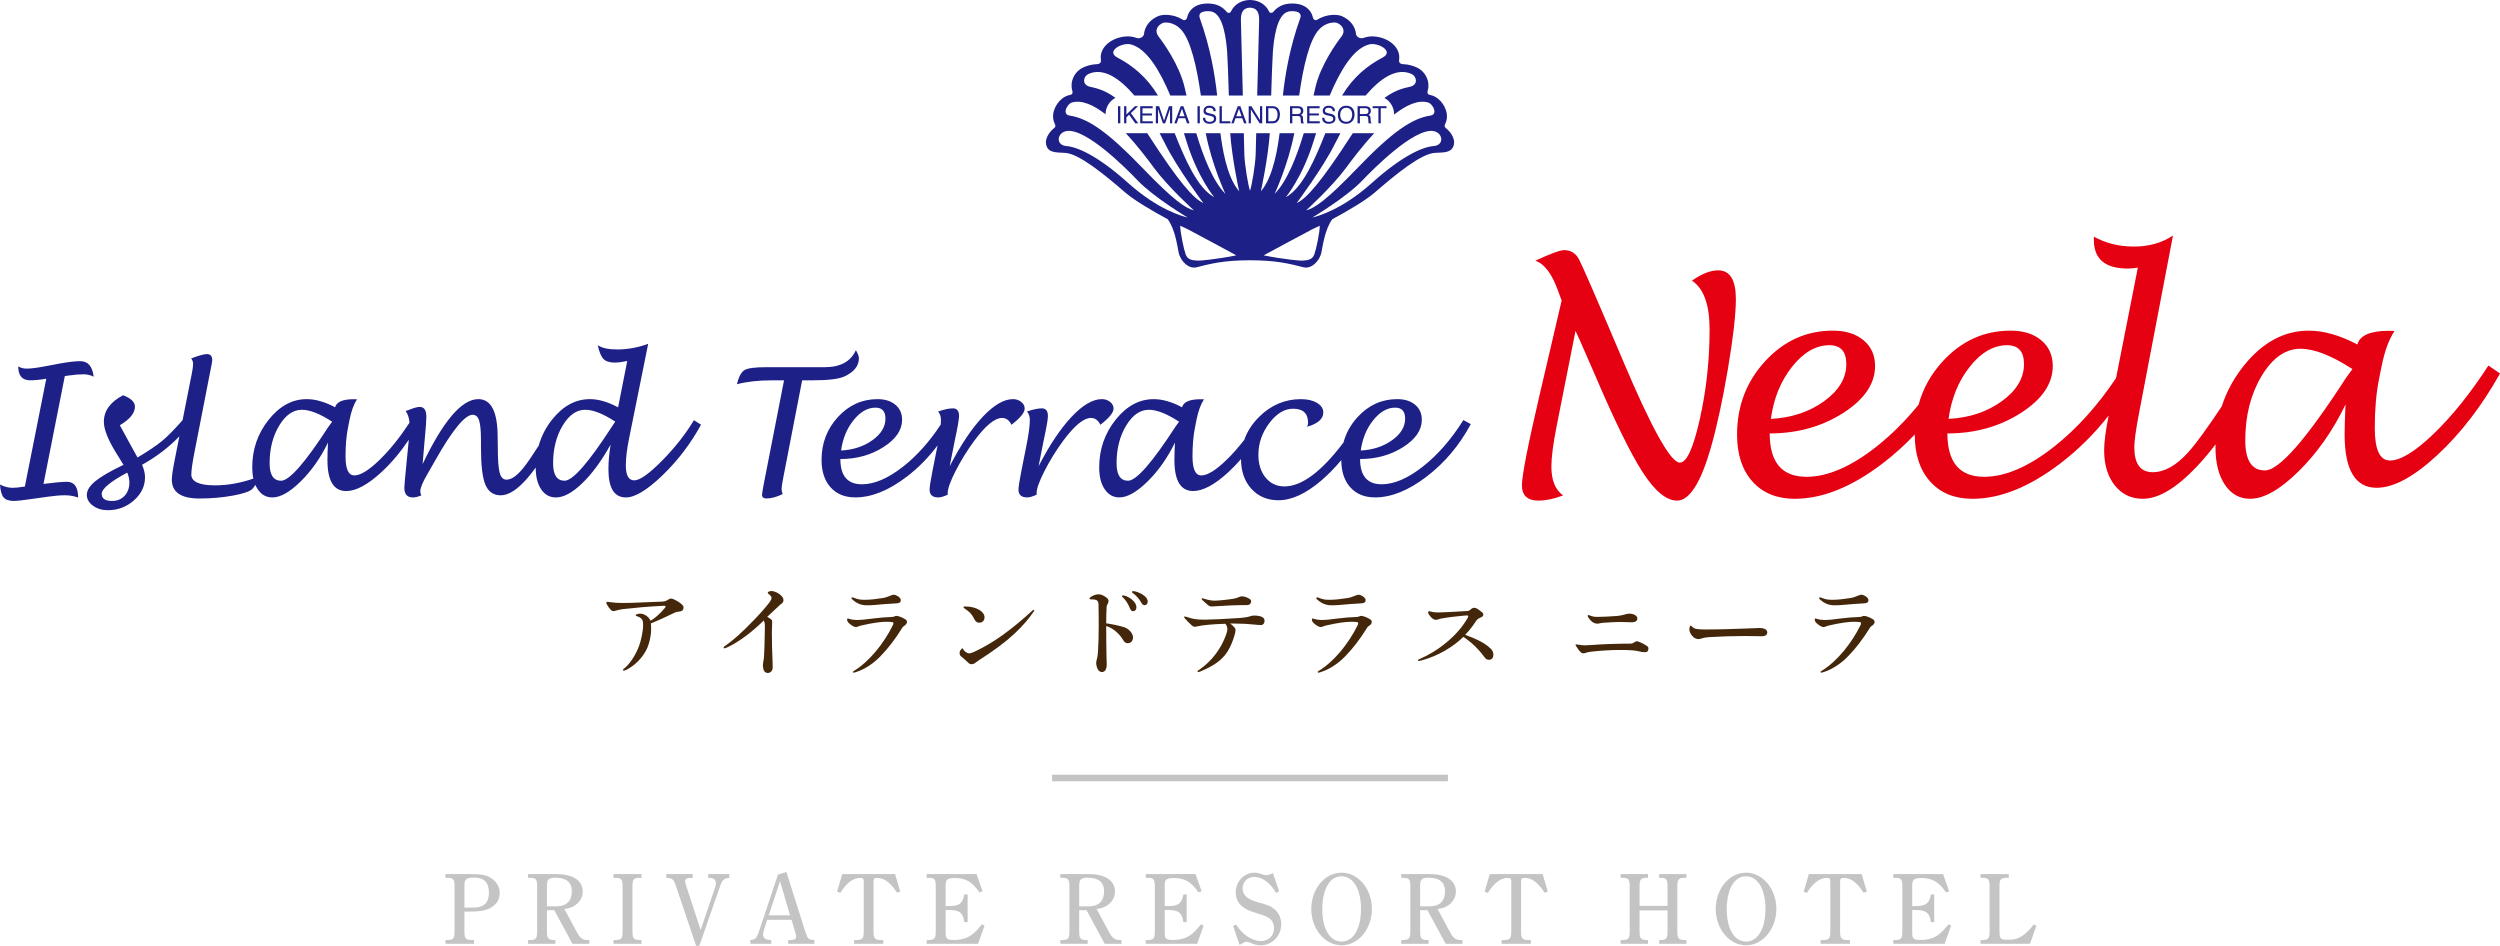
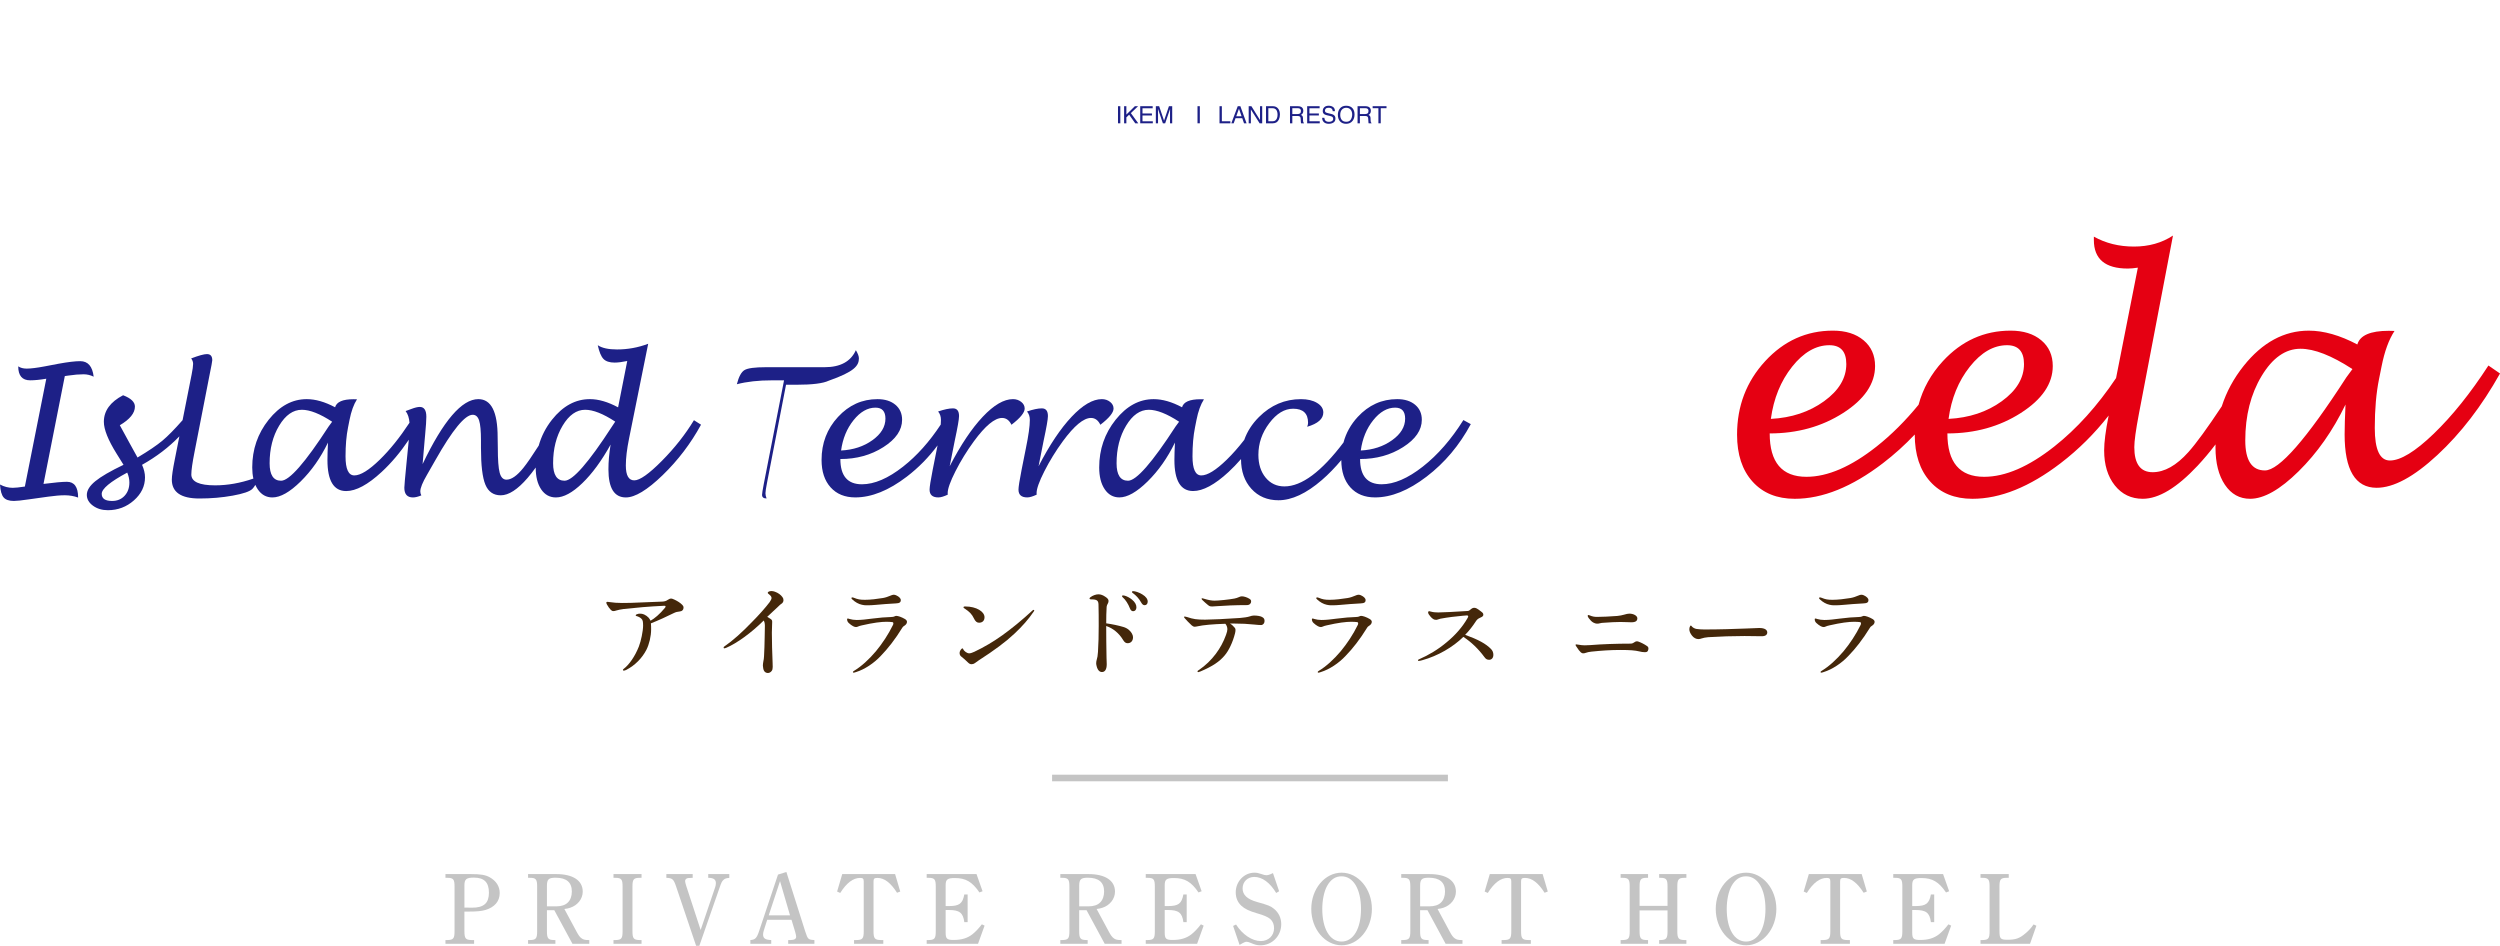
<svg xmlns="http://www.w3.org/2000/svg" version="1.1" id="レイヤー_1" x="0px" y="0px" width="378.955px" height="143.367px" viewBox="0 0 378.955 143.367" style="enable-background:new 0 0 378.955 143.367;" xml:space="preserve">
  <style type="text/css">
	.st0{fill:#1D2087;}
	.st1{fill:#E50012;}
	.st2{fill:#44270A;}
	.st3{fill:#C4C4C4;}
	.st4{fill:none;stroke:#C4C4C4;stroke-miterlimit:10;}
</style>
  <g>
    <g>
      <g>
        <g>
          <path class="st0" d="M10.403,56.924c0.837-0.125,1.591-0.188,2.264-0.188c0.532,0,1.042,0.121,1.531,0.363      c-0.183-1.568-0.864-2.353-2.041-2.353c-0.76,0-1.859,0.132-3.297,0.394l-2.068,0.394c-1.204,0.228-2.12,0.341-2.747,0.341      c-0.515,0-0.943-0.113-1.282-0.341c0,1.411,0.602,2.116,1.806,2.116c0.689,0,1.504-0.081,2.447-0.242L3.769,73.752      c-0.855,0.13-1.465,0.193-1.832,0.193c-0.672,0-1.317-0.167-1.937-0.502c0.06,0.947,0.244,1.599,0.549,1.956      c0.305,0.357,0.824,0.536,1.557,0.536c0.427,0,1.173-0.079,2.238-0.236l2.983-0.416c0.985-0.139,1.819-0.208,2.499-0.208      c0.706,0,1.378,0.115,2.015,0.347c0-1.593-0.567-2.39-1.701-2.39c-0.698,0-1.88,0.108-3.546,0.322l3.232-16.347      C10.08,56.978,10.271,56.952,10.403,56.924z" />
          <path class="st0" d="M100.323,69.865c-1.948,1.967-3.34,2.95-4.177,2.95c-0.854,0-1.281-0.75-1.281-2.253      c0-1.126,0.164-2.493,0.491-4.099l2.897-14.353c-1.517,0.574-3.091,0.861-4.721,0.861c-1.314,0-2.288-0.215-2.923-0.645      c0.219,1.017,0.507,1.711,0.865,2.081c0.358,0.37,0.922,0.555,1.691,0.555c0.507,0,1.145-0.081,1.914-0.242l-1.388,7.027      c-1.542-0.83-2.966-1.246-4.272-1.246c-2.182,0-4.097,1.04-5.744,3.117c-0.947,1.195-1.613,2.507-2.015,3.929      c-0.984,1.543-1.76,2.67-2.325,3.373c-0.958,1.192-1.812,1.788-2.564,1.788c-0.499,0-0.842-0.351-1.03-1.055      c-0.188-0.702-0.281-1.971-0.281-3.804l-0.026-1.585c0-3.842-0.976-5.764-2.927-5.764c-2.499,0-5.315,3.282-8.448,9.845      l0.313-3.661c0.024-0.254,0.048-0.52,0.072-0.801c0.12-1.277,0.181-2.178,0.181-2.704c0-0.996-0.331-1.496-0.993-1.496      c-0.314,0-0.733,0.1-1.258,0.299c-0.416,0.155-0.712,0.263-0.891,0.326c0.344,0.449,0.535,1.044,0.59,1.769      c-1.477,2.245-2.979,4.114-4.505,5.601c-1.632,1.59-2.919,2.385-3.858,2.385c-0.889,0-1.333-0.963-1.333-2.89      c0-1.672,0.126-3.132,0.379-4.382l0.222-1.122c0.261-1.328,0.639-2.375,1.136-3.141c-0.239-0.009-0.411-0.013-0.517-0.013      c-1.642,0-2.577,0.407-2.806,1.22c-1.543-0.822-2.976-1.233-4.3-1.233c-2.183,0-4.105,1.042-5.766,3.124      c-1.661,2.082-2.491,4.493-2.491,7.231c0,0.619,0.06,1.18,0.172,1.688c-1.978,0.683-3.906,1.025-5.784,1.025      c-2.413,0-3.62-0.548-3.62-1.645c0-0.648,0.164-1.802,0.493-3.461l2.253-11.541c0.285-1.386,0.428-2.158,0.428-2.316      c0-0.623-0.268-0.934-0.803-0.934c-0.449,0-1.248,0.219-2.396,0.658c0.196,0.254,0.295,0.53,0.295,0.828      c0,0.324-0.075,0.858-0.223,1.603l-1.373,6.926c-1.214,1.381-2.228,2.414-3.038,3.093c-0.852,0.714-2.116,1.572-3.792,2.57      l-1.176-2.13l-1.507-2.761c1.525-0.902,2.288-1.844,2.288-2.826c0-0.692-0.598-1.266-1.793-1.722      c-1.943,1.017-2.915,2.358-2.915,4.023c0,1.157,0.641,2.765,1.925,4.825l1.055,1.696c-2.003,0.961-3.431,1.791-4.283,2.491      c-0.853,0.699-1.279,1.389-1.279,2.07c0,0.638,0.311,1.184,0.932,1.639c0.622,0.454,1.375,0.681,2.261,0.681      c1.507,0,2.822-0.496,3.943-1.487c1.121-0.992,1.682-2.156,1.682-3.493c0-0.602-0.15-1.236-0.449-1.9      c2.185-1.223,4.068-2.664,5.658-4.315l-0.698,3.522c-0.298,1.489-0.446,2.5-0.446,3.035c0,1.909,1.392,2.864,4.178,2.864      c1.772,0,3.455-0.145,5.049-0.434c1.593-0.289,2.586-0.628,2.98-1.018c0.161-0.162,0.311-0.372,0.454-0.612      c0.103,0.238,0.223,0.458,0.36,0.663c0.555,0.827,1.297,1.24,2.225,1.24c1.215,0,2.643-0.808,4.284-2.425      c1.64-1.617,3.02-3.581,4.14-5.89c-0.054,1.108-0.081,1.987-0.081,2.641c0,3.138,0.945,4.707,2.837,4.707      c1.498,0,3.288-0.963,5.373-2.891c1.495-1.383,2.869-3.016,4.126-4.892c-0.02,0.211-0.041,0.428-0.066,0.658l-0.282,2.846      c-0.222,2.239-0.333,3.498-0.333,3.777c0,0.98,0.435,1.469,1.308,1.469c0.344,0,0.768-0.103,1.269-0.31      c-0.104-0.192-0.156-0.392-0.156-0.602c0-0.524,0.342-1.37,1.028-2.541c0.187-0.323,0.601-1.048,1.241-2.174      c2.606-4.601,4.498-6.903,5.672-6.903c0.462,0,0.787,0.291,0.974,0.871c0.187,0.58,0.28,1.587,0.28,3.019v1.126      c0,2.646,0.223,4.507,0.671,5.58c0.448,1.074,1.224,1.611,2.328,1.611c1.2,0,2.556-0.878,4.069-2.634      c0.396-0.46,0.807-0.988,1.231-1.577c0,0.007-0.001,0.013-0.001,0.019c0,1.374,0.276,2.469,0.828,3.288      c0.552,0.818,1.297,1.227,2.234,1.227c1.173,0,2.506-0.72,4-2.16c1.494-1.44,2.924-3.39,4.291-5.851      c-0.22,1.331-0.33,2.583-0.33,3.756c0,2.837,0.881,4.255,2.645,4.255c1.387,0,3.244-1.124,5.57-3.374      c2.326-2.249,4.266-4.8,5.82-7.653l-1.072-0.682C103.894,65.839,102.271,67.899,100.323,69.865z M18.885,75.153      c-0.485,0.521-1.116,0.782-1.892,0.782c-1.05,0-1.575-0.359-1.575-1.078c0-0.762,1.29-1.836,3.87-3.221      c0.216,0.508,0.324,1.008,0.324,1.499C19.613,73.959,19.37,74.631,18.885,75.153z M49.808,64.657      c-3.546,5.475-5.947,8.213-7.201,8.213c-1.159,0-1.738-0.881-1.738-2.646c0-2.201,0.482-4.102,1.448-5.705      c0.965-1.602,2.111-2.404,3.436-2.404c1.22,0,2.751,0.603,4.595,1.81C50.031,64.342,49.851,64.587,49.808,64.657z M92.77,64.644      c-3.548,5.483-5.944,8.225-7.191,8.225c-1.159,0-1.738-0.881-1.738-2.646c0-2.192,0.481-4.092,1.442-5.699      c0.961-1.606,2.101-2.41,3.418-2.41c1.212,0,2.73,0.599,4.557,1.797C92.993,64.304,92.831,64.548,92.77,64.644z" />
-           <path class="st0" d="M130.195,54.317c0-0.313-0.154-0.724-0.46-1.237c-0.771,1.721-2.354,2.581-4.747,2.581h-8.902      c-1.657,0-2.731,0.143-3.221,0.429c-0.491,0.286-0.881,1.003-1.17,2.153c1.496-0.394,3.276-0.592,5.338-0.592h1.814      l-3.075,15.726c-0.173,0.903-0.259,1.446-0.259,1.629c0,0.368,0.229,0.552,0.687,0.552c0.721,0,1.535-0.223,2.442-0.67      c-0.114-0.28-0.17-0.543-0.17-0.788c0-0.254,0.081-0.792,0.243-1.616l2.876-14.834h1.591c2.395,0,4.021-0.203,4.879-0.612      C129.483,56.353,130.195,55.446,130.195,54.317z" />
+           <path class="st0" d="M130.195,54.317c0-0.313-0.154-0.724-0.46-1.237c-0.771,1.721-2.354,2.581-4.747,2.581h-8.902      c-1.657,0-2.731,0.143-3.221,0.429c-0.491,0.286-0.881,1.003-1.17,2.153c1.496-0.394,3.276-0.592,5.338-0.592h1.814      l-3.075,15.726c-0.173,0.903-0.259,1.446-0.259,1.629c0,0.368,0.229,0.552,0.687,0.552c-0.114-0.28-0.17-0.543-0.17-0.788c0-0.254,0.081-0.792,0.243-1.616l2.876-14.834h1.591c2.395,0,4.021-0.203,4.879-0.612      C129.483,56.353,130.195,55.446,130.195,54.317z" />
          <path class="st0" d="M155.323,61.928c0-0.396-0.176-0.733-0.527-1.01c-0.351-0.277-0.769-0.417-1.251-0.417      c-1.37,0-2.896,0.892-4.577,2.674c-1.681,1.783-3.352,4.281-5.011,7.496l0.755-3.815c0.441-2.045,0.662-3.308,0.662-3.789      c0-0.778-0.308-1.167-0.922-1.167c-0.58,0-1.33,0.159-2.251,0.476c0.286,0.341,0.43,0.765,0.43,1.271      c0,0.211-0.012,0.45-0.032,0.712c-1.713,2.601-3.613,4.729-5.705,6.372c-2.274,1.786-4.355,2.679-6.242,2.679      c-2.178,0-3.266-1.275-3.266-3.828c2.456,0,4.63-0.601,6.52-1.805c1.891-1.203,2.837-2.585,2.837-4.146      c0-0.951-0.339-1.709-1.018-2.277c-0.678-0.566-1.581-0.85-2.711-0.85c-2.336,0-4.333,0.902-5.992,2.704      c-1.659,1.802-2.487,3.972-2.487,6.509c0,1.759,0.458,3.145,1.374,4.16c0.916,1.015,2.162,1.522,3.74,1.522      c2.463,0,5.068-1.05,7.816-3.152c1.765-1.35,3.314-2.929,4.654-4.734c-0.029,0.147-0.057,0.291-0.089,0.445l-0.651,3.262      c-0.313,1.599-0.47,2.599-0.47,3.001c0,0.786,0.443,1.179,1.333,1.179c0.356,0,0.831-0.14,1.423-0.419l-0.014-0.223      c0-0.663,0.395-1.774,1.186-3.332c0.79-1.558,1.721-3.07,2.792-4.537c1.73-2.356,3.153-3.535,4.269-3.535      c0.614,0,1.088,0.345,1.423,1.034C154.656,63.364,155.323,62.544,155.323,61.928z M129.386,63.689      c1.015-1.265,2.123-1.897,3.322-1.897c1.005,0,1.509,0.555,1.509,1.663c0,1.239-0.66,2.331-1.979,3.275      c-1.319,0.945-2.901,1.464-4.745,1.559C127.74,66.487,128.37,64.953,129.386,63.689z" />
          <path class="st0" d="M168.795,61.928c0-0.396-0.176-0.733-0.527-1.01c-0.352-0.277-0.769-0.417-1.251-0.417      c-1.37,0-2.896,0.892-4.577,2.674c-1.681,1.783-3.352,4.281-5.01,7.496l0.755-3.815c0.441-2.045,0.662-3.308,0.662-3.789      c0-0.778-0.308-1.167-0.921-1.167c-0.58,0-1.33,0.159-2.251,0.476c0.287,0.341,0.43,0.765,0.43,1.271      c0,0.935-0.2,2.372-0.6,4.31l-0.651,3.262c-0.313,1.599-0.47,2.599-0.47,3.001c0,0.786,0.444,1.179,1.333,1.179      c0.356,0,0.831-0.14,1.423-0.419l-0.013-0.223c0-0.663,0.395-1.774,1.186-3.332c0.79-1.558,1.721-3.07,2.792-4.537      c1.73-2.356,3.152-3.535,4.268-3.535c0.614,0,1.088,0.345,1.423,1.034C168.128,63.364,168.795,62.544,168.795,61.928z" />
          <path class="st0" d="M221.823,63.673c-1.827,2.918-3.876,5.27-6.15,7.056c-2.274,1.786-4.355,2.679-6.242,2.679      c-2.178,0-3.266-1.275-3.266-3.828c2.456,0,4.63-0.601,6.52-1.805c1.891-1.203,2.837-2.585,2.837-4.146      c0-0.951-0.34-1.709-1.018-2.277c-0.678-0.566-1.581-0.85-2.711-0.85c-2.336,0-4.333,0.902-5.992,2.704      c-1.05,1.141-1.765,2.43-2.15,3.866c-3.35,4.438-6.335,6.659-8.955,6.659c-1.172,0-2.123-0.445-2.852-1.335      c-0.73-0.89-1.095-2.042-1.095-3.454c0-1.737,0.55-3.336,1.652-4.797c1.101-1.46,2.306-2.191,3.613-2.191      c1.509,0,2.264,0.711,2.264,2.132c0,0.194-0.045,0.395-0.132,0.605c1.629-0.481,2.444-1.203,2.444-2.166      c0-0.587-0.318-1.07-0.951-1.451c-0.634-0.381-1.445-0.571-2.433-0.571c-2.44,0-4.566,0.905-6.376,2.715      c-1.048,1.047-1.782,2.202-2.223,3.457c-0.877,1.13-1.762,2.135-2.655,3.005c-1.633,1.59-2.919,2.385-3.859,2.385      c-0.889,0-1.333-0.963-1.333-2.89c0-1.672,0.126-3.132,0.379-4.382l0.222-1.122c0.26-1.328,0.639-2.375,1.136-3.141      c-0.239-0.009-0.411-0.013-0.517-0.013c-1.642,0-2.577,0.407-2.806,1.22c-1.543-0.822-2.976-1.233-4.3-1.233      c-2.183,0-4.105,1.042-5.766,3.124c-1.661,2.082-2.491,4.493-2.491,7.231c0,1.374,0.277,2.474,0.833,3.3      c0.555,0.827,1.297,1.24,2.225,1.24c1.215,0,2.643-0.808,4.284-2.425c1.64-1.617,3.02-3.581,4.14-5.89      c-0.054,1.108-0.081,1.987-0.081,2.641c0,3.138,0.945,4.707,2.838,4.707c1.497,0,3.288-0.963,5.373-2.891      c0.652-0.603,1.279-1.259,1.886-1.956c0,0,0,0,0,0.001c0,1.85,0.524,3.353,1.572,4.509c1.048,1.156,2.415,1.735,4.101,1.735      c2.026,0,4.222-1.023,6.589-3.07c1.003-0.867,1.982-1.879,2.939-3.017c0.004,1.746,0.461,3.125,1.373,4.135      c0.916,1.015,2.162,1.522,3.74,1.522c2.463,0,5.069-1.05,7.816-3.152c2.748-2.101,4.98-4.754,6.699-7.958L221.823,63.673z       M178.191,64.657c-3.546,5.475-5.947,8.213-7.201,8.213c-1.159,0-1.738-0.881-1.738-2.646c0-2.201,0.482-4.102,1.448-5.705      c0.965-1.602,2.111-2.404,3.436-2.404c1.22,0,2.751,0.603,4.594,1.81C178.415,64.342,178.235,64.587,178.191,64.657z       M211.485,61.791c1.006,0,1.509,0.555,1.509,1.663c0,1.239-0.659,2.331-1.979,3.275c-1.319,0.945-2.901,1.464-4.745,1.559      c0.247-1.801,0.877-3.335,1.892-4.599C209.178,62.424,210.285,61.791,211.485,61.791z" />
        </g>
        <g>
-           <path class="st1" d="M260.449,40.98c-1.184,0-2.51,0.521-3.979,1.563c1.783,1.182,2.674,3.643,2.674,7.384      c0,4.654-0.493,9.184-1.479,13.59c-0.986,4.407-1.996,6.61-3.027,6.61c-1.392,0-4.281-5.185-8.666-15.556      c-3.911-9.234-6.118-14.318-6.619-15.253c-0.502-0.935-1.255-1.403-2.258-1.403c-0.599,0-2.052,0.532-4.358,1.595      c1.334,0.48,2.444,1.91,3.33,4.291l0.652,1.752l-3.348,14.333c-1.783,7.653-2.674,12.214-2.674,13.681      c0,1.542,0.838,2.314,2.513,2.314c1.123,0,2.364-0.262,3.726-0.786c-1.184-0.839-1.775-2.299-1.775-4.381      c0-1.392,0.269-3.452,0.808-6.178l2.849-14.379l0.743,1.618c0.361,0.794,1.044,2.359,2.051,4.695      c3.084,7.234,5.55,12.277,7.399,15.131c1.849,2.854,3.582,4.279,5.199,4.279c1.87,0,3.57-2.643,5.097-7.928      c0.934-3.249,1.803-7.254,2.609-12.015c0.806-4.761,1.209-8.295,1.209-10.602C263.124,42.432,262.232,40.98,260.449,40.98z" />
          <path class="st1" d="M377.201,55.406c-2.714,4.184-5.477,7.63-8.288,10.338c-2.812,2.707-5.027,4.06-6.646,4.06      c-1.529,0-2.294-1.64-2.294-4.921c0-2.846,0.217-5.332,0.652-7.46l0.383-1.91c0.449-2.262,1.101-4.044,1.957-5.347      c-0.404-0.015-0.696-0.022-0.875-0.022c-2.785,0-4.371,0.692-4.76,2.073c-2.642-1.397-5.096-2.096-7.362-2.096      c-3.738,0-7.029,1.782-9.873,5.345c-1.504,1.884-2.606,3.927-3.315,6.125c-2.183,3.294-3.872,5.613-5.061,6.941      c-1.817,2.031-3.622,3.046-5.416,3.046c-1.854,0-2.781-1.266-2.781-3.8c0-0.914,0.23-2.586,0.691-5.015l5.171-27.054      c-1.689,1.112-3.661,1.667-5.918,1.667c-2.257,0-4.281-0.502-6.074-1.506v0.517c0,2.882,1.715,4.322,5.146,4.322      c0.432,0,0.939-0.046,1.522-0.136l-3.303,16.736c-2.822,4.209-5.941,7.666-9.354,10.367c-3.878,3.067-7.427,4.601-10.644,4.601      c-3.713,0-5.569-2.191-5.569-6.576c4.193,0,7.904-1.033,11.131-3.098c3.227-2.065,4.841-4.438,4.841-7.116      c0-1.632-0.582-2.933-1.744-3.906c-1.162-0.973-2.711-1.46-4.645-1.46c-4.004,0-7.426,1.543-10.268,4.626      c-1.797,1.951-3.024,4.154-3.685,6.607c-1.991,2.43-4.105,4.545-6.352,6.322c-3.878,3.067-7.427,4.601-10.645,4.601      c-3.713,0-5.569-2.191-5.569-6.576c4.193,0,7.904-1.033,11.131-3.098c3.227-2.065,4.841-4.438,4.841-7.116      c0-1.632-0.582-2.933-1.744-3.906c-1.162-0.973-2.711-1.46-4.645-1.46c-4.004,0-7.426,1.543-10.268,4.626      c-2.842,3.085-4.263,6.798-4.263,11.139c0,3.01,0.782,5.383,2.348,7.12c1.566,1.737,3.697,2.605,6.395,2.605      c4.21,0,8.665-1.797,13.362-5.39c1.73-1.324,3.339-2.778,4.831-4.357c0,0.008,0,0.015,0,0.022c0,3.01,0.782,5.383,2.348,7.12      c1.566,1.737,3.697,2.605,6.395,2.605c4.211,0,8.665-1.797,13.362-5.39c2.73-2.089,5.154-4.506,7.289-7.232l-0.015,0.074      c-0.447,2.245-0.67,3.98-0.67,5.207c0,2.185,0.539,3.954,1.616,5.309c1.077,1.355,2.491,2.031,4.243,2.031      c2.409,0,5.178-1.67,8.305-5.009c0.909-0.971,1.817-2.052,2.723-3.237c-0.003,0.158-0.009,0.315-0.009,0.475      c0,2.351,0.476,4.233,1.43,5.648c0.953,1.415,2.226,2.123,3.818,2.123c2.087,0,4.538-1.389,7.354-4.168      c2.816-2.778,5.185-6.152,7.107-10.121c-0.09,1.901-0.135,3.414-0.135,4.536c0,5.39,1.619,8.085,4.855,8.085      c2.562,0,5.626-1.651,9.192-4.954c3.566-3.303,6.735-7.426,9.507-12.37L377.201,55.406z M271.65,55.589      c1.726-2.175,3.609-3.262,5.651-3.262c1.711,0,2.566,0.954,2.566,2.859c0,2.13-1.123,4.007-3.366,5.631      c-2.243,1.623-4.934,2.517-8.07,2.68C268.851,60.4,269.924,57.763,271.65,55.589z M304.236,52.327      c1.71,0,2.566,0.954,2.566,2.859c0,2.13-1.123,4.007-3.366,5.631c-2.243,1.623-4.934,2.517-8.07,2.68      c0.42-3.097,1.493-5.734,3.219-7.908C300.311,53.414,302.194,52.327,304.236,52.327z M355.663,57.205      c-6.077,9.404-10.191,14.105-12.342,14.105c-1.985,0-2.978-1.512-2.978-4.538c0-3.775,0.827-7.036,2.481-9.784      c1.654-2.749,3.617-4.123,5.89-4.123c2.09,0,4.714,1.028,7.874,3.082C356.046,56.666,355.738,57.085,355.663,57.205z" />
        </g>
      </g>
      <g>
        <g>
-           <path class="st0" d="M219.166,19.413c-0.177-0.142-0.269-0.294-0.1-0.631c0.144-0.288,0.233-0.61,0.258-0.958      c0.1-1.399-0.967-2.971-2.284-3.364c-0.118-0.035-0.237-0.065-0.358-0.091c-0.242-0.051-0.38-0.26-0.273-0.608      c0.057-0.185,0.094-0.379,0.11-0.579c0.098-1.214-0.612-2.423-1.727-2.941c-0.688-0.32-1.371-0.48-2.043-0.508      c-0.513-0.02-0.732-0.253-0.671-0.658c0.066-0.436,0.012-0.87-0.134-1.254c-0.67-1.758-3.163-2.623-4.86-2.196      c-0.155,0.039-0.309,0.085-0.46,0.139c-0.419,0.148-1.11-0.151-1.104-0.775c0.001-0.101-0.036-0.199-0.062-0.297      c-0.265-1.003-1.009-1.806-2.097-2.259l-0.296-0.096c-0.211-0.05-1.779-0.367-3.416,0.663c-0.221,0.139-0.559,0.041-0.652-0.386      c-0.087-0.403-0.273-0.776-0.555-1.096c-1.184-1.35-3.29-0.941-3.528-0.89c-0.818,0.178-1.461,0.62-1.968,1.23      c-0.126,0.151-0.498,0.152-0.598-0.156c-0.591-1.185-1.725-1.674-2.82-1.702h-0.001c0,0-0.024,0-0.049,0s-0.049,0-0.049,0h0      h-0.001c-1.095,0.028-2.228,0.517-2.82,1.702c-0.1,0.308-0.472,0.307-0.598,0.156c-0.507-0.61-1.15-1.052-1.968-1.23      c-0.238-0.052-2.345-0.46-3.528,0.89c-0.282,0.321-0.468,0.694-0.555,1.096c-0.093,0.427-0.431,0.526-0.652,0.386      c-1.638-1.03-3.205-0.712-3.416-0.663l-0.296,0.096c-1.088,0.454-1.833,1.256-2.097,2.259c-0.026,0.098-0.063,0.196-0.062,0.297      c0.006,0.624-0.685,0.923-1.104,0.775c-0.152-0.053-0.305-0.1-0.461-0.139c-1.697-0.427-4.189,0.438-4.859,2.196      c-0.146,0.383-0.2,0.817-0.134,1.254c0.061,0.405-0.158,0.637-0.671,0.658c-0.673,0.029-1.356,0.188-2.043,0.508      c-1.115,0.519-1.825,1.728-1.727,2.941c0.016,0.2,0.054,0.394,0.11,0.579c0.107,0.348-0.031,0.557-0.273,0.608      c-0.12,0.026-0.239,0.056-0.357,0.091c-1.317,0.394-2.384,1.965-2.284,3.364c0.025,0.348,0.114,0.67,0.258,0.958      c0.169,0.337,0.077,0.489-0.1,0.631c-0.824,0.658-1.426,1.679-1.207,2.542c0.298,1.171,1.329,1.152,2.848,1.216      c2.102,0.09,5.991,3.285,9.17,6.039c1.317,1.141,4.089,2.78,6.409,4.025c1.098,1.505,1.418,3.886,1.643,5.01      c0.268,1.342,1.543,2.573,2.717,2.271c2.097-0.539,4.127-1.063,8.108-1.063c3.981,0,6.011,0.524,8.108,1.063      c1.174,0.302,2.449-0.928,2.717-2.271c0.225-1.124,0.545-3.506,1.643-5.01c2.32-1.245,5.092-2.883,6.409-4.025      c3.178-2.755,7.068-5.949,9.17-6.039c1.52-0.064,2.55-0.045,2.848-1.216C220.592,21.092,219.989,20.071,219.166,19.413z       M171.016,27.742c-4.78-4.289-7.821-5.479-9.361-5.6c-1.7-0.134-1.432-2.058,0.045-2.282c2.965-0.449,9.236,5.902,10.717,7.461      c2.469,2.6,7.61,5.649,7.61,5.649C179.307,32.807,175.562,31.821,171.016,27.742z M185.228,39.096      c-0.85,0.134-3.042,0.447-3.757,0.402c-0.716-0.045-1.431-0.09-1.745-0.939c-0.283-0.77-0.824-3.336-0.824-4.346      c0.438,0.216,0.821,0.398,1.126,0.532c0.315,0.139,7.374,3.96,7.374,3.96C186.84,38.834,185.887,38.991,185.228,39.096z       M190.419,20.191c-0.042,1.645-0.073,2.839-0.082,3.188c-0.039,1.521-0.57,4.729-0.859,5.526      c-0.289-0.798-0.819-4.006-0.858-5.526c-0.009-0.349-0.04-1.543-0.082-3.188h-2.061c0.273,3.888,1.356,8.808,1.356,8.808      c-1.947-2.245-2.579-6.812-2.839-8.808h-2.226c0.926,4.8,2.978,9.194,2.978,9.194c-1.903-1.932-3.36-5.67-4.414-9.194h-1.87      c0.141,0.44,0.276,0.87,0.404,1.281c1.682,5.423,4.187,8.42,4.187,8.42c-2.52-1.37-4.42-5.723-5.995-9.702h-2.28      c0.306,0.561,0.584,1.099,0.827,1.594c1.757,3.588,5.798,8.991,5.798,8.991c-1.486-0.648-3.718-3.208-8.255-10.206      c-0.084-0.13-0.168-0.253-0.251-0.379h-3.249c1.801,1.936,3.352,3.999,4.246,5.213c2.195,2.984,6.082,6.483,6.082,6.483      c-1.292-0.332-3.054-1.497-7.827-6.463c-5.261-5.473-8.271-7.498-11.017-7.905c-1.195-0.177-0.361-1.768,0.33-1.975      c1.521-0.454,3.332,0.388,5.119,1.777c0.006-1.078,0.61-2.015,1.498-2.494c-1.919-1.396-3.296-1.516-3.915-1.69      c-1.247-0.35-0.907-1.579-0.197-1.91c2.297-1.067,4.807,0.693,6.989,3.258h3.574c-1.685-2.792-3.831-4.545-6.16-5.764      c-1.777-0.929,0.688-2.33,2.038-1.99c2.409,0.608,4.414,3.984,5.993,7.754h2.452c-0.106-0.457-0.2-0.87-0.281-1.222      c-0.803-3.47-3.304-6.887-3.951-7.721c-0.647-0.834-0.249-1.692,0.709-2.091c0,0,1.468-0.346,2.757,1.099      c1.37,1.535,2.335,5.515,2.944,9.935h2.471c-0.332-3.082-1.026-7.266-2.626-11.712c-0.433-1.205,1.294-1.127,1.765-1.025      c1.855,0.403,2.251,4.46,2.379,6.2c0.081,1.096,0.165,3.737,0.252,6.536h2.121c-0.133-5.149-0.277-10.721-0.294-11.407      c-0.032-1.252,0.399-1.889,1.382-1.915c0.984,0.026,1.415,0.663,1.383,1.915c-0.018,0.686-0.162,6.259-0.295,11.407h2.121      c0.087-2.799,0.171-5.44,0.252-6.536c0.128-1.74,0.524-5.797,2.379-6.2c0.471-0.103,2.198-0.181,1.765,1.025      c-1.599,4.446-2.293,8.63-2.625,11.712h2.471c0.609-4.42,1.574-8.4,2.944-9.935c1.289-1.445,2.756-1.099,2.756-1.099      c0.958,0.399,1.356,1.258,0.709,2.091c-0.647,0.834-3.149,4.25-3.951,7.721c-0.081,0.352-0.175,0.764-0.281,1.222h2.452      c1.579-3.77,3.583-7.146,5.993-7.754c1.35-0.34,3.815,1.061,2.038,1.99c-2.33,1.219-4.476,2.971-6.161,5.764h3.574      c2.182-2.565,4.693-4.325,6.989-3.258c0.709,0.33,1.05,1.56-0.197,1.91c-0.621,0.174-2.007,0.295-3.939,1.707      c0.876,0.487,1.469,1.421,1.469,2.493c0,0.009-0.001,0.018-0.001,0.027c1.805-1.415,3.637-2.279,5.174-1.82      c0.691,0.207,1.525,1.798,0.329,1.975c-2.745,0.408-5.756,2.432-11.017,7.905c-4.773,4.966-6.535,6.132-7.827,6.463      c0,0,3.887-3.5,6.082-6.483c0.894-1.215,2.445-3.277,4.246-5.213h-3.249c-0.084,0.125-0.167,0.249-0.251,0.379      c-4.537,6.998-6.769,9.558-8.255,10.206c0,0,4.041-5.403,5.798-8.991c0.242-0.495,0.521-1.033,0.827-1.594h-2.28      c-1.576,3.979-3.475,8.332-5.995,9.702c0,0,2.505-2.997,4.187-8.42c0.128-0.411,0.263-0.841,0.404-1.281h-1.87      c-1.054,3.524-2.511,7.261-4.414,9.194c0,0,2.051-4.394,2.977-9.194h-2.226c-0.261,1.996-0.892,6.564-2.839,8.808      c0,0,1.083-4.92,1.356-8.808H190.419z M199.229,38.559c-0.313,0.849-1.029,0.894-1.745,0.939      c-0.716,0.044-2.907-0.269-3.757-0.402c-0.659-0.105-1.611-0.262-2.174-0.39c0,0,7.059-3.821,7.374-3.96      c0.304-0.134,0.688-0.316,1.126-0.532C200.053,35.222,199.513,37.789,199.229,38.559z M217.301,22.142      c-1.539,0.122-4.581,1.311-9.361,5.6c-4.547,4.079-8.291,5.064-9.011,5.229c0,0,5.141-3.049,7.61-5.649      c1.481-1.559,7.752-7.91,10.717-7.461C218.732,20.084,219,22.008,217.301,22.142z" />
-         </g>
+           </g>
        <g>
          <path class="st0" d="M169.468,16.098h0.353v2.593h-0.353V16.098z" />
          <path class="st0" d="M170.396,16.098h0.342v1.268l1.288-1.268h0.489l-1.099,1.045l1.123,1.548h-0.459l-0.923-1.303l-0.42,0.399      v0.904h-0.342V16.098z" />
          <path class="st0" d="M172.839,16.098h1.886v0.315h-1.544v0.788h1.43v0.305h-1.43v0.88h1.565v0.305h-1.908V16.098z" />
          <path class="st0" d="M175.206,16.098h0.499l0.743,2.192l0.741-2.192h0.496v2.593h-0.332v-1.53c0-0.053,0.002-0.141,0.005-0.263      c0.004-0.122,0.006-0.253,0.006-0.393l-0.745,2.187h-0.347l-0.745-2.187v0.079c0,0.064,0.002,0.16,0.005,0.29      c0.003,0.13,0.005,0.226,0.005,0.287v1.53h-0.332V16.098z" />
-           <path class="st0" d="M178.979,16.098h0.397l0.939,2.593h-0.385l-0.27-0.777h-1.015l-0.281,0.777h-0.36L178.979,16.098z       M179.56,17.625l-0.398-1.143l-0.413,1.143H179.56z" />
          <path class="st0" d="M181.52,16.098h0.353v2.593h-0.353V16.098z" />
-           <path class="st0" d="M182.676,17.853c0.008,0.147,0.041,0.266,0.1,0.357c0.112,0.171,0.309,0.257,0.591,0.257      c0.126,0,0.241-0.019,0.345-0.057c0.201-0.073,0.301-0.203,0.301-0.392c0-0.141-0.043-0.242-0.128-0.302      c-0.086-0.057-0.222-0.107-0.406-0.15l-0.339-0.077c-0.222-0.05-0.379-0.107-0.47-0.17c-0.159-0.109-0.239-0.272-0.239-0.489      c0-0.235,0.078-0.427,0.235-0.578c0.157-0.151,0.378-0.226,0.665-0.226c0.264,0,0.488,0.066,0.672,0.197      c0.185,0.131,0.277,0.341,0.277,0.629h-0.332c-0.017-0.137-0.053-0.243-0.108-0.316c-0.102-0.134-0.276-0.201-0.521-0.201      c-0.198,0-0.34,0.044-0.427,0.131c-0.086,0.087-0.13,0.188-0.13,0.303c0,0.127,0.051,0.22,0.154,0.279      c0.067,0.037,0.219,0.084,0.456,0.141l0.352,0.083c0.17,0.04,0.3,0.095,0.393,0.164c0.159,0.121,0.239,0.297,0.239,0.528      c0,0.287-0.102,0.493-0.305,0.616c-0.203,0.124-0.439,0.185-0.709,0.185c-0.313,0-0.559-0.082-0.737-0.247      c-0.178-0.164-0.265-0.386-0.261-0.666H182.676z" />
          <path class="st0" d="M184.858,16.098h0.353v2.288h1.294v0.305h-1.647V16.098z" />
          <path class="st0" d="M187.62,16.098h0.397l0.939,2.593h-0.385l-0.27-0.777h-1.015l-0.281,0.777h-0.36L187.62,16.098z       M188.201,17.625l-0.398-1.143l-0.413,1.143H188.201z" />
          <path class="st0" d="M189.278,16.098h0.411l1.307,2.1v-2.1h0.332v2.593h-0.392l-1.326-2.1v2.1h-0.332V16.098z" />
          <path class="st0" d="M191.904,16.098h1.034c0.351,0,0.623,0.126,0.816,0.38c0.173,0.228,0.259,0.521,0.259,0.877      c0,0.275-0.051,0.524-0.153,0.747c-0.179,0.393-0.488,0.589-0.926,0.589h-1.03V16.098z M192.869,18.386      c0.116,0,0.211-0.012,0.286-0.037c0.133-0.046,0.242-0.134,0.327-0.264c0.068-0.104,0.117-0.238,0.146-0.401      c0.017-0.097,0.026-0.187,0.026-0.271c0-0.32-0.062-0.569-0.187-0.746c-0.124-0.177-0.325-0.266-0.602-0.266h-0.608v1.984      H192.869z" />
          <path class="st0" d="M195.54,16.098h1.178c0.194,0,0.354,0.029,0.48,0.087c0.239,0.111,0.359,0.315,0.359,0.614      c0,0.155-0.032,0.283-0.096,0.382c-0.064,0.099-0.154,0.178-0.269,0.239c0.102,0.041,0.179,0.095,0.23,0.162      c0.052,0.067,0.08,0.175,0.086,0.325l0.011,0.344c0.003,0.099,0.012,0.173,0.024,0.221c0.021,0.083,0.058,0.136,0.111,0.159      v0.06h-0.431c-0.011-0.023-0.02-0.051-0.026-0.086c-0.007-0.035-0.012-0.103-0.015-0.204l-0.027-0.431      c-0.008-0.169-0.069-0.282-0.183-0.34c-0.065-0.032-0.167-0.048-0.306-0.048h-0.773v1.109h-0.353V16.098z M196.679,17.288      c0.16,0,0.286-0.033,0.379-0.099c0.093-0.066,0.139-0.185,0.139-0.356c0-0.185-0.065-0.311-0.195-0.378      c-0.07-0.035-0.163-0.053-0.279-0.053h-0.831v0.886H196.679z" />
          <path class="st0" d="M198.144,16.098h1.886v0.315h-1.544v0.788h1.43v0.305h-1.43v0.88h1.565v0.305h-1.908V16.098z" />
          <path class="st0" d="M200.75,17.853c0.008,0.147,0.041,0.266,0.1,0.357c0.112,0.171,0.309,0.257,0.591,0.257      c0.126,0,0.242-0.019,0.345-0.057c0.201-0.073,0.301-0.203,0.301-0.392c0-0.141-0.043-0.242-0.128-0.302      c-0.086-0.057-0.221-0.107-0.406-0.15l-0.339-0.077c-0.222-0.05-0.378-0.107-0.47-0.17c-0.159-0.109-0.239-0.272-0.239-0.489      c0-0.235,0.078-0.427,0.234-0.578c0.157-0.151,0.378-0.226,0.665-0.226c0.264,0,0.488,0.066,0.672,0.197      c0.185,0.131,0.277,0.341,0.277,0.629h-0.332c-0.017-0.137-0.053-0.243-0.108-0.316c-0.102-0.134-0.276-0.201-0.521-0.201      c-0.198,0-0.34,0.044-0.427,0.131c-0.086,0.087-0.13,0.188-0.13,0.303c0,0.127,0.051,0.22,0.153,0.279      c0.067,0.037,0.219,0.084,0.456,0.141l0.352,0.083c0.17,0.04,0.3,0.095,0.393,0.164c0.159,0.121,0.239,0.297,0.239,0.528      c0,0.287-0.102,0.493-0.305,0.616c-0.203,0.124-0.439,0.185-0.708,0.185c-0.314,0-0.56-0.082-0.737-0.247      c-0.178-0.164-0.265-0.386-0.261-0.666H200.75z" />
          <path class="st0" d="M205.066,16.468c0.172,0.229,0.258,0.523,0.258,0.881c0,0.387-0.098,0.709-0.295,0.965      c-0.231,0.301-0.56,0.452-0.987,0.452c-0.399,0-0.712-0.132-0.941-0.395c-0.204-0.254-0.306-0.576-0.306-0.964      c0-0.35,0.087-0.65,0.261-0.9c0.224-0.32,0.554-0.48,0.992-0.48C204.507,16.027,204.846,16.174,205.066,16.468z M204.757,18.123      c0.139-0.223,0.208-0.479,0.208-0.768c0-0.306-0.08-0.552-0.24-0.738c-0.16-0.186-0.379-0.28-0.656-0.28      c-0.269,0-0.488,0.092-0.659,0.277c-0.17,0.185-0.255,0.457-0.255,0.817c0,0.288,0.073,0.531,0.219,0.729      c0.146,0.198,0.382,0.297,0.709,0.297C204.393,18.457,204.618,18.345,204.757,18.123z" />
          <path class="st0" d="M205.781,16.098h1.178c0.194,0,0.354,0.029,0.48,0.087c0.239,0.111,0.359,0.315,0.359,0.614      c0,0.155-0.032,0.283-0.096,0.382c-0.064,0.099-0.154,0.178-0.269,0.239c0.102,0.041,0.179,0.095,0.23,0.162      c0.052,0.067,0.08,0.175,0.086,0.325l0.011,0.344c0.004,0.099,0.012,0.173,0.024,0.221c0.021,0.083,0.058,0.136,0.111,0.159      v0.06h-0.431c-0.011-0.023-0.02-0.051-0.026-0.086c-0.007-0.035-0.012-0.103-0.015-0.204l-0.027-0.431      c-0.008-0.169-0.069-0.282-0.183-0.34c-0.065-0.032-0.167-0.048-0.306-0.048h-0.773v1.109h-0.353V16.098z M206.921,17.288      c0.16,0,0.286-0.033,0.379-0.099c0.093-0.066,0.139-0.185,0.139-0.356c0-0.185-0.065-0.311-0.195-0.378      c-0.07-0.035-0.163-0.053-0.279-0.053h-0.831v0.886H206.921z" />
          <path class="st0" d="M210.17,16.098v0.304h-0.875v2.289h-0.353v-2.289h-0.875v-0.304H210.17z" />
        </g>
      </g>
      <g>
        <g>
          <path class="st2" d="M102.124,92.936c-0.992,0.496-2.354,1.121-3.458,1.553c0.032,0.305,0.032,0.608,0.032,0.929      c0,1.024-0.288,2.241-0.72,3.089c-0.656,1.265-1.713,2.337-3.025,3.025c-0.128,0.064-0.305,0.128-0.4,0.128      c-0.08,0-0.128-0.048-0.128-0.111c0-0.049,0.032-0.097,0.112-0.16c0.832-0.625,1.729-1.921,2.305-3.394      c0.32-0.816,0.64-2.337,0.64-3.17c0-0.288-0.016-0.496-0.048-0.656c-0.032-0.159-0.096-0.288-0.224-0.399      c-0.208-0.192-0.433-0.305-0.769-0.4c-0.048-0.016-0.08-0.048-0.08-0.096c0-0.049,0.032-0.097,0.128-0.145      c0.177-0.08,0.353-0.112,0.496-0.112c0.257,0,0.433,0.032,0.656,0.128c0.272,0.129,0.465,0.272,0.656,0.465      c0.112,0.112,0.225,0.304,0.32,0.479c0.593-0.336,1.393-0.992,2.193-1.969c0.048-0.063,0.08-0.128,0.08-0.191      c0-0.064-0.049-0.097-0.112-0.097c-0.064,0-0.16,0-0.256,0c-2.065,0.097-4.082,0.272-5.971,0.48      c-0.433,0.064-0.912,0.145-1.169,0.24c-0.144,0.048-0.256,0.08-0.384,0.08c-0.16,0-0.272-0.048-0.4-0.176      c-0.208-0.208-0.416-0.496-0.592-0.816c-0.064-0.112-0.096-0.208-0.096-0.288s0.048-0.128,0.159-0.128      c0.08,0,0.225,0.016,0.4,0.048c0.48,0.08,1.121,0.128,1.809,0.128c0.448,0,0.944,0,1.345-0.017      c1.617-0.063,3.153-0.128,4.771-0.191c0.352-0.017,0.592-0.097,0.815-0.256c0.225-0.145,0.368-0.209,0.497-0.209      c0.128,0,0.224,0.032,0.512,0.16c0.513,0.24,0.929,0.513,1.217,0.816c0.111,0.112,0.176,0.225,0.176,0.416      c0,0.288-0.192,0.528-0.528,0.561C102.652,92.728,102.444,92.776,102.124,92.936z" />
          <path class="st2" d="M116.825,93.833c0.176,0.112,0.224,0.225,0.224,0.433c0,0.144-0.016,0.304-0.016,0.512      c-0.017,0.272-0.032,0.608-0.032,1.121c0,1.44,0.048,2.945,0.112,4.546c0.016,0.224,0.016,0.479,0.016,0.656      c0,0.271-0.048,0.464-0.16,0.607c-0.16,0.209-0.368,0.305-0.561,0.305c-0.368,0-0.64-0.225-0.72-0.721      c-0.032-0.191-0.048-0.288-0.048-0.399c0-0.192,0.032-0.417,0.063-0.593c0.064-0.304,0.097-0.496,0.112-0.832      c0.048-0.801,0.08-1.921,0.096-2.865c0.017-0.576,0.032-1.232,0.032-1.745c0-0.4-0.08-0.624-0.176-0.8      c-1.856,1.841-4.018,3.425-5.698,4.146c-0.16,0.063-0.225,0.08-0.272,0.08c-0.063,0-0.112-0.048-0.112-0.128      c0-0.064,0.032-0.112,0.129-0.177c1.28-0.88,2.688-2.145,4.193-3.713c1.009-1.009,2.081-2.226,2.657-2.993      c0.176-0.24,0.288-0.496,0.288-0.608c0-0.208-0.097-0.353-0.416-0.608c-0.129-0.096-0.16-0.128-0.16-0.208      c0-0.128,0.256-0.256,0.56-0.256c0.16,0,0.337,0.032,0.513,0.096c0.496,0.176,0.896,0.464,1.152,0.816      c0.112,0.145,0.16,0.288,0.16,0.464c0,0.225-0.112,0.433-0.32,0.561c-0.128,0.08-0.224,0.16-0.448,0.384      c-0.72,0.673-1.152,1.089-1.696,1.585C116.488,93.625,116.633,93.722,116.825,93.833z" />
          <path class="st2" d="M134.39,94.249c-0.815,0-2.017,0.145-3.745,0.545c-0.288,0.063-0.432,0.111-0.576,0.176      c-0.096,0.048-0.208,0.08-0.32,0.08c-0.128,0-0.271-0.048-0.432-0.128c-0.192-0.097-0.433-0.272-0.656-0.48      c-0.177-0.16-0.257-0.353-0.257-0.576c0-0.064,0.032-0.112,0.097-0.112c0.063,0,0.144,0.032,0.304,0.08      c0.272,0.08,0.656,0.145,1.057,0.145c0.721,0,1.473-0.097,2.321-0.208c1.104-0.145,2.129-0.225,2.849-0.24      c0.32-0.017,0.448-0.032,0.561-0.097c0.08-0.048,0.176-0.079,0.271-0.079c0.257,0,0.801,0.176,1.312,0.479      c0.209,0.128,0.305,0.272,0.305,0.416c0,0.225-0.112,0.433-0.448,0.641c-0.112,0.064-0.16,0.112-0.225,0.208      c-1.152,1.873-2.24,3.233-3.281,4.306c-1.04,1.121-2.465,2.065-3.761,2.465c-0.145,0.049-0.305,0.097-0.368,0.097      c-0.064,0-0.112-0.032-0.112-0.097c0-0.063,0.048-0.111,0.16-0.176c1.137-0.688,2.272-1.729,3.329-2.978      c0.977-1.185,1.873-2.528,2.593-4.001c0.032-0.064,0.048-0.16,0.048-0.225c0-0.111-0.048-0.176-0.159-0.191      C135.062,94.281,134.758,94.249,134.39,94.249z M129.444,90.616c0.592,0.24,0.928,0.304,1.664,0.304      c0.801,0,1.873-0.128,2.722-0.271c0.4-0.064,0.832-0.225,1.168-0.368c0.16-0.064,0.32-0.129,0.433-0.129      c0.144,0,0.271,0.017,0.4,0.08c0.479,0.208,0.72,0.513,0.72,0.721c0,0.32-0.176,0.496-0.752,0.512      c-1.072,0.064-2.161,0.129-3.073,0.225c-0.496,0.048-0.849,0.063-1.345,0.063c-0.288,0-0.433-0.016-0.721-0.079      c-0.527-0.112-1.024-0.4-1.456-0.801c-0.128-0.128-0.145-0.16-0.145-0.208c0-0.064,0.049-0.112,0.129-0.112      C129.252,90.552,129.364,90.584,129.444,90.616z" />
          <path class="st2" d="M146.002,98.395c0.128,0.319,0.592,0.64,0.912,0.64c0.208,0,0.513-0.112,0.784-0.24      c1.425-0.672,2.817-1.488,4.258-2.513c1.505-1.089,3.025-2.337,4.53-3.729c0.096-0.08,0.144-0.112,0.192-0.112      c0.063,0,0.096,0.048,0.096,0.097c0,0.031-0.032,0.096-0.112,0.208c-0.736,1.088-1.681,2.177-2.897,3.313      c-1.344,1.264-3.057,2.528-5.394,4.033c-0.272,0.176-0.448,0.304-0.608,0.433c-0.16,0.111-0.304,0.159-0.513,0.159      c-0.159,0-0.336-0.08-0.496-0.239c-0.319-0.32-0.72-0.673-1.008-0.896c-0.177-0.128-0.288-0.305-0.288-0.561      c0-0.208,0.096-0.433,0.288-0.624c0.048-0.048,0.096-0.08,0.144-0.08S145.97,98.315,146.002,98.395z M149.235,93.561      c0,0.527-0.32,0.832-0.832,0.832c-0.32,0-0.561-0.192-0.785-0.672c-0.271-0.577-0.656-0.993-1.344-1.441      c-0.177-0.111-0.225-0.144-0.225-0.224s0.064-0.128,0.256-0.128C148.035,91.929,149.235,92.728,149.235,93.561z" />
          <path class="st2" d="M170.274,95.034c0.337,0.096,0.656,0.271,0.865,0.464c0.384,0.336,0.607,0.769,0.607,1.088      c0,0.577-0.336,0.913-0.816,0.913c-0.271,0-0.464-0.128-0.672-0.465c-0.608-1.024-1.521-1.792-2.577-2.145      c0,1.568,0.017,3.089,0.048,4.77c0.017,0.337,0.032,0.673,0.032,1.024c0,0.785-0.271,1.185-0.72,1.185      c-0.353,0-0.656-0.256-0.816-0.912c-0.032-0.144-0.064-0.272-0.064-0.384c0-0.192,0.032-0.416,0.08-0.561      c0.096-0.288,0.16-0.641,0.192-1.185c0.08-1.248,0.111-2.545,0.111-3.938c0-1.152,0-2.177-0.031-3.249      c-0.017-0.593-0.225-0.784-1.072-0.784c-0.209,0-0.289-0.049-0.289-0.145c0-0.048,0.032-0.096,0.129-0.176      c0.319-0.256,0.832-0.448,1.216-0.448c0.353,0,0.704,0.128,1.089,0.4c0.32,0.208,0.448,0.399,0.448,0.607      c0,0.145-0.032,0.272-0.112,0.4c-0.096,0.16-0.16,0.32-0.176,0.48c-0.048,0.784-0.064,1.633-0.064,2.513      C168.61,94.617,169.507,94.809,170.274,95.034z M170.499,90.296c0.336,0.096,0.784,0.336,1.089,0.592      c0.464,0.385,0.672,0.769,0.672,1.169c0,0.368-0.208,0.592-0.496,0.592c-0.192,0-0.368-0.128-0.48-0.416      c-0.272-0.704-0.672-1.328-1.12-1.713c-0.064-0.063-0.08-0.096-0.08-0.16c0-0.063,0.048-0.111,0.128-0.111      C170.274,90.248,170.371,90.264,170.499,90.296z M173.508,91.736c-0.208,0-0.352-0.096-0.56-0.464      c-0.288-0.528-0.769-1.057-1.265-1.393c-0.064-0.048-0.096-0.08-0.096-0.145c0-0.063,0.048-0.128,0.159-0.128      c0.32,0,0.881,0.176,1.409,0.496c0.56,0.336,0.816,0.721,0.816,1.089C173.973,91.528,173.78,91.736,173.508,91.736z" />
          <path class="st2" d="M190.066,94.666c-0.929-0.097-1.841-0.145-2.882-0.145c-0.224,0-0.512,0-0.736,0      c0.305,0.176,0.513,0.4,0.721,0.641c0.08,0.096,0.112,0.191,0.112,0.319c0,0.192-0.032,0.353-0.08,0.545      c-0.337,1.345-0.961,2.625-1.553,3.313c-0.769,0.928-1.809,1.648-3.697,2.448c-0.16,0.064-0.257,0.097-0.305,0.097      c-0.096,0-0.128-0.048-0.128-0.128c0-0.049,0.048-0.097,0.256-0.225c0.944-0.64,1.841-1.505,2.529-2.433      c0.656-0.881,1.152-1.793,1.536-2.85c0.145-0.384,0.209-0.672,0.209-0.864c0-0.304-0.112-0.608-0.305-0.832      c-1.953,0.063-3.345,0.192-4.21,0.384c-0.208,0.048-0.336,0.064-0.496,0.064c-0.08,0-0.24-0.064-0.399-0.208      c-0.433-0.4-0.785-0.769-1.073-1.104c-0.063-0.064-0.08-0.112-0.08-0.16s0.049-0.08,0.097-0.08s0.191,0.032,0.352,0.08      c0.929,0.32,1.473,0.4,2.737,0.4c0.832,0,3.313-0.112,5.298-0.257c0.561-0.048,1.153-0.128,1.473-0.24      c0.24-0.079,0.417-0.128,0.625-0.128c0.496,0,0.976,0.08,1.216,0.208c0.305,0.16,0.4,0.32,0.4,0.625      c0,0.352-0.24,0.608-0.528,0.608C190.883,94.746,190.546,94.714,190.066,94.666z M184.544,91.881      c-0.368,0.031-0.608,0.048-0.769,0.048c-0.336,0-0.432-0.032-0.656-0.208c-0.256-0.192-0.608-0.528-0.88-0.784      c-0.064-0.064-0.097-0.129-0.097-0.177s0.032-0.08,0.08-0.08s0.097,0.017,0.192,0.048c0.849,0.257,1.265,0.32,1.713,0.32      c0.56,0,2.177-0.16,2.993-0.32c0.24-0.048,0.496-0.128,0.656-0.208c0.176-0.08,0.304-0.128,0.464-0.128      c0.336,0,0.769,0.145,1.12,0.353c0.24,0.144,0.288,0.24,0.288,0.432c0,0.145-0.048,0.257-0.144,0.353      c-0.128,0.145-0.304,0.192-0.544,0.192C187.249,91.721,185.616,91.801,184.544,91.881z" />
          <path class="st2" d="M204.846,94.249c-0.815,0-2.017,0.145-3.745,0.545c-0.288,0.063-0.432,0.111-0.576,0.176      c-0.096,0.048-0.208,0.08-0.32,0.08c-0.128,0-0.271-0.048-0.432-0.128c-0.192-0.097-0.433-0.272-0.656-0.48      c-0.177-0.16-0.257-0.353-0.257-0.576c0-0.064,0.032-0.112,0.097-0.112c0.063,0,0.144,0.032,0.304,0.08      c0.272,0.08,0.656,0.145,1.057,0.145c0.72,0,1.473-0.097,2.321-0.208c1.104-0.145,2.129-0.225,2.849-0.24      c0.32-0.017,0.448-0.032,0.561-0.097c0.08-0.048,0.176-0.079,0.271-0.079c0.257,0,0.801,0.176,1.312,0.479      c0.209,0.128,0.305,0.272,0.305,0.416c0,0.225-0.112,0.433-0.448,0.641c-0.112,0.064-0.16,0.112-0.225,0.208      c-1.152,1.873-2.24,3.233-3.281,4.306c-1.04,1.121-2.465,2.065-3.761,2.465c-0.145,0.049-0.305,0.097-0.368,0.097      c-0.064,0-0.112-0.032-0.112-0.097c0-0.063,0.048-0.111,0.16-0.176c1.136-0.688,2.272-1.729,3.329-2.978      c0.977-1.185,1.873-2.528,2.593-4.001c0.032-0.064,0.048-0.16,0.048-0.225c0-0.111-0.048-0.176-0.159-0.191      C205.518,94.281,205.214,94.249,204.846,94.249z M199.9,90.616c0.592,0.24,0.928,0.304,1.664,0.304      c0.801,0,1.873-0.128,2.722-0.271c0.4-0.064,0.832-0.225,1.168-0.368c0.16-0.064,0.32-0.129,0.433-0.129      c0.144,0,0.272,0.017,0.4,0.08c0.479,0.208,0.72,0.513,0.72,0.721c0,0.32-0.176,0.496-0.752,0.512      c-1.072,0.064-2.161,0.129-3.073,0.225c-0.496,0.048-0.849,0.063-1.345,0.063c-0.288,0-0.433-0.016-0.721-0.079      c-0.527-0.112-1.024-0.4-1.456-0.801c-0.128-0.128-0.145-0.16-0.145-0.208c0-0.064,0.049-0.112,0.129-0.112      C199.708,90.552,199.82,90.584,199.9,90.616z" />
          <path class="st2" d="M226.014,98.379c0.24,0.256,0.353,0.528,0.353,0.881c0,0.479-0.272,0.752-0.641,0.752      c-0.288,0-0.496-0.096-0.72-0.416c-0.929-1.265-2.018-2.289-3.186-3.058c-1.601,1.569-3.857,2.882-6.227,3.538      c-0.16,0.048-0.4,0.111-0.528,0.111c-0.08,0-0.128-0.031-0.128-0.096s0.032-0.096,0.144-0.145      c1.457-0.624,2.945-1.521,4.21-2.593c1.329-1.088,2.401-2.337,3.138-3.617c0.08-0.128,0.128-0.256,0.128-0.305      c0-0.079-0.08-0.144-0.192-0.144c-0.128,0-0.272,0.016-0.624,0.048c-1.057,0.096-2.289,0.24-3.394,0.448      c-0.144,0.032-0.256,0.064-0.368,0.112c-0.128,0.048-0.208,0.063-0.288,0.063c-0.16,0-0.32-0.031-0.496-0.16      c-0.225-0.159-0.433-0.399-0.608-0.656c-0.08-0.128-0.112-0.224-0.112-0.319c0-0.097,0.08-0.177,0.16-0.177      c0.064,0,0.112,0.017,0.272,0.064c0.336,0.096,0.72,0.128,1.104,0.128c0.48,0,2.657-0.096,4.481-0.224      c0.145-0.017,0.208-0.049,0.32-0.145c0.288-0.256,0.448-0.336,0.641-0.336c0.256,0,0.416,0.063,1.072,0.576      c0.24,0.176,0.32,0.288,0.32,0.464c0,0.177-0.064,0.288-0.48,0.465c-0.336,0.144-0.496,0.304-0.641,0.527      c-0.479,0.736-0.992,1.409-1.633,2.065C224.093,96.954,225.229,97.579,226.014,98.379z" />
          <path class="st2" d="M248.512,98.747c-0.656-0.16-1.409-0.224-2.93-0.224c-1.425,0-2.865,0.096-4.369,0.256      c-0.337,0.032-0.608,0.096-0.881,0.192c-0.112,0.048-0.224,0.063-0.368,0.063c-0.096,0-0.208-0.032-0.336-0.144      c-0.176-0.16-0.4-0.433-0.721-0.944c-0.063-0.097-0.08-0.145-0.08-0.192s0.032-0.08,0.097-0.08c0.063,0,0.16,0.016,0.336,0.048      c0.32,0.064,0.672,0.097,0.96,0.097c0.24,0,0.528-0.017,0.816-0.032c1.777-0.145,4.05-0.225,6.083-0.225      c0.256,0,0.384-0.048,0.544-0.16c0.24-0.16,0.336-0.191,0.433-0.191c0.096,0,0.191,0.016,0.271,0.048      c0.4,0.144,0.881,0.384,1.297,0.672c0.16,0.112,0.208,0.225,0.208,0.385c0,0.111-0.032,0.239-0.096,0.352      c-0.064,0.128-0.192,0.192-0.448,0.192C249.008,98.859,248.767,98.811,248.512,98.747z M245.614,94.281      c-0.608,0-1.585,0.048-2.417,0.112c-0.336,0.016-0.496,0.032-0.656,0.08s-0.288,0.063-0.48,0.063      c-0.144,0-0.368-0.063-0.56-0.176c-0.225-0.128-0.465-0.368-0.673-0.656c-0.128-0.176-0.16-0.256-0.16-0.384      c0-0.048,0.048-0.097,0.097-0.097c0.048,0,0.111,0.017,0.176,0.049c0.448,0.191,0.752,0.239,1.152,0.239      c0.593,0,2.177-0.063,3.058-0.144c0.368-0.032,0.752-0.112,1.024-0.192c0.319-0.096,0.592-0.16,0.8-0.16      c0.641,0,1.217,0.32,1.217,0.705c0,0.399-0.256,0.607-0.912,0.607C246.927,94.329,246.303,94.281,245.614,94.281z" />
          <path class="st2" d="M256.474,96.347c-0.271-0.353-0.4-0.656-0.4-0.961c0-0.16,0.032-0.32,0.112-0.464      c0.032-0.064,0.064-0.097,0.112-0.097s0.08,0.032,0.112,0.08c0.159,0.209,0.448,0.385,0.752,0.433      c0.32,0.048,0.769,0.08,1.2,0.08c2.305,0,4.626-0.08,6.291-0.145c1.088-0.048,1.872-0.08,2.032-0.08      c0.849,0,1.201,0.305,1.201,0.673c0,0.352-0.272,0.576-0.833,0.576c-0.768,0-1.841-0.032-2.625-0.032      c-1.744,0-3.682,0.064-5.49,0.176c-0.399,0.032-0.784,0.112-1.008,0.192c-0.16,0.064-0.32,0.096-0.48,0.096      C257.098,96.874,256.746,96.698,256.474,96.347z" />
          <path class="st2" d="M281.066,94.249c-0.815,0-2.017,0.145-3.745,0.545c-0.288,0.063-0.432,0.111-0.576,0.176      c-0.096,0.048-0.208,0.08-0.32,0.08c-0.128,0-0.271-0.048-0.432-0.128c-0.192-0.097-0.433-0.272-0.656-0.48      c-0.177-0.16-0.257-0.353-0.257-0.576c0-0.064,0.032-0.112,0.097-0.112c0.063,0,0.144,0.032,0.304,0.08      c0.272,0.08,0.656,0.145,1.057,0.145c0.72,0,1.473-0.097,2.321-0.208c1.104-0.145,2.129-0.225,2.849-0.24      c0.32-0.017,0.448-0.032,0.561-0.097c0.08-0.048,0.176-0.079,0.271-0.079c0.257,0,0.801,0.176,1.312,0.479      c0.209,0.128,0.305,0.272,0.305,0.416c0,0.225-0.112,0.433-0.448,0.641c-0.112,0.064-0.16,0.112-0.225,0.208      c-1.152,1.873-2.24,3.233-3.281,4.306c-1.04,1.121-2.465,2.065-3.761,2.465c-0.145,0.049-0.305,0.097-0.368,0.097      c-0.064,0-0.112-0.032-0.112-0.097c0-0.063,0.048-0.111,0.16-0.176c1.136-0.688,2.272-1.729,3.329-2.978      c0.977-1.185,1.873-2.528,2.593-4.001c0.032-0.064,0.048-0.16,0.048-0.225c0-0.111-0.048-0.176-0.159-0.191      C281.739,94.281,281.434,94.249,281.066,94.249z M276.121,90.616c0.592,0.24,0.928,0.304,1.664,0.304      c0.801,0,1.873-0.128,2.722-0.271c0.4-0.064,0.832-0.225,1.168-0.368c0.16-0.064,0.32-0.129,0.433-0.129      c0.144,0,0.272,0.017,0.4,0.08c0.479,0.208,0.72,0.513,0.72,0.721c0,0.32-0.176,0.496-0.752,0.512      c-1.072,0.064-2.161,0.129-3.073,0.225c-0.496,0.048-0.849,0.063-1.345,0.063c-0.288,0-0.433-0.016-0.721-0.079      c-0.527-0.112-1.024-0.4-1.456-0.801c-0.128-0.128-0.145-0.16-0.145-0.208c0-0.064,0.049-0.112,0.129-0.112      C275.929,90.552,276.041,90.584,276.121,90.616z" />
        </g>
      </g>
    </g>
    <g>
      <g>
        <path class="st3" d="M70.398,141.164c0,1.086,0.184,1.315,1.086,1.33h0.382v0.565h-4.342v-0.565h0.29     c0.902-0.015,1.086-0.229,1.086-1.33v-6.788c0-1.086-0.184-1.315-1.086-1.315h-0.29v-0.565h3.868     c1.498,0,2.171,0.122,2.828,0.474c0.994,0.551,1.529,1.392,1.529,2.4c0,1.254-0.795,2.172-2.187,2.569     c-0.596,0.168-1.192,0.244-2.844,0.244h-0.321V141.164z M70.398,137.572c0.352,0,0.397,0,1.147,0.016     c1.819,0.015,2.568-0.719,2.568-2.264c0-1.574-0.719-2.293-2.278-2.293c-1.162,0-1.438,0.244-1.438,1.208V137.572z" />
        <path class="st3" d="M82.905,137.969v3.195c0,1.086,0.184,1.315,1.085,1.33h0.199v0.565h-4.144v-0.565h0.29     c0.902-0.015,1.086-0.229,1.086-1.33v-6.788c0-1.086-0.184-1.315-1.086-1.315h-0.29v-0.565h4.266c2.554,0,4.021,0.979,4.021,2.66     c0,1.101-0.78,2.079-1.911,2.446c-0.275,0.092-0.429,0.122-0.872,0.184l1.835,3.409c0.306,0.581,0.52,0.872,0.795,1.056     c0.245,0.184,0.565,0.244,0.994,0.244h0.152v0.565h-2.553l-2.752-5.091H82.905z M84.296,137.388c0.795,0,1.407-0.199,1.789-0.597     c0.383-0.366,0.597-0.963,0.597-1.65c0-1.392-0.811-2.095-2.462-2.095c-1.07,0-1.314,0.244-1.314,1.253v3.089H84.296z" />
        <path class="st3" d="M97.246,143.06h-4.25v-0.565h0.29c0.902-0.015,1.086-0.229,1.086-1.33v-6.788     c0-1.086-0.184-1.315-1.086-1.315h-0.29v-0.565h4.25v0.565h-0.29c-0.902,0-1.086,0.229-1.086,1.315v6.788     c0,1.086,0.184,1.315,1.086,1.33h0.29V143.06z" />
        <path class="st3" d="M105.518,143.367l-3.043-9.021c-0.366-1.07-0.55-1.253-1.468-1.284v-0.565h3.991v0.565     c-0.597,0.016-0.734,0.031-0.888,0.092c-0.168,0.092-0.26,0.229-0.26,0.397c0,0.153,0.062,0.397,0.184,0.78l2.171,6.636     l2.202-6.483c0.062-0.184,0.107-0.397,0.107-0.611c0-0.551-0.337-0.811-1.162-0.811v-0.565h3.195v0.581     c-0.413,0.016-0.657,0.092-0.856,0.275c-0.26,0.229-0.352,0.443-0.597,1.146l-3.088,8.868H105.518z" />
        <path class="st3" d="M119.201,132.174l2.859,9.021c0.397,1.208,0.443,1.239,1.391,1.3v0.565h-3.975v-0.565h0.336     c0.597-0.015,0.872-0.168,0.872-0.504c0-0.169-0.046-0.367-0.169-0.796l-0.535-1.773h-3.685l-0.52,1.636     c-0.062,0.215-0.107,0.413-0.107,0.581c0,0.597,0.337,0.826,1.238,0.856v0.565h-3.164v-0.565c0.749-0.061,0.979-0.29,1.345-1.422     l2.844-8.501L119.201,132.174z M119.752,138.748l-1.514-5.183l-1.713,5.183H119.752z" />
        <path class="st3" d="M135.974,135.324c-0.964-1.514-1.927-2.247-2.967-2.247c-0.489,0-0.596,0.107-0.596,0.565v7.522     c0,1.086,0.184,1.315,1.101,1.33h0.382v0.565h-4.434v-0.565h0.382c0.902-0.015,1.086-0.244,1.086-1.33v-7.522     c0-0.443-0.107-0.565-0.551-0.565c-1.055,0-2.049,0.749-3.012,2.278l-0.474-0.214l0.779-2.646h8.012l0.78,2.646L135.974,135.324z     " />
        <path class="st3" d="M149.245,140.308l-0.994,2.752h-7.782v-0.565h0.29c0.902-0.015,1.086-0.229,1.086-1.33v-6.788     c0-1.086-0.184-1.315-1.086-1.315h-0.29v-0.565h7.553l0.917,2.6l-0.474,0.183c-1.101-1.62-2.079-2.186-3.73-2.186     c-1.116,0-1.392,0.214-1.392,1.085v3.165h0.505c1.575,0,2.064-0.382,2.324-1.758h0.504v4.188h-0.504     c-0.184-1.422-0.734-1.834-2.354-1.834h-0.475v3.425c0,0.933,0.199,1.116,1.208,1.116c1.178,0,2.079-0.261,2.844-0.856     c0.475-0.383,0.902-0.826,1.438-1.514L149.245,140.308z" />
        <path class="st3" d="M163.586,137.969v3.195c0,1.086,0.183,1.315,1.085,1.33h0.199v0.565h-4.144v-0.565h0.29     c0.902-0.015,1.086-0.229,1.086-1.33v-6.788c0-1.086-0.184-1.315-1.086-1.315h-0.29v-0.565h4.266c2.554,0,4.021,0.979,4.021,2.66     c0,1.101-0.78,2.079-1.911,2.446c-0.275,0.092-0.429,0.122-0.872,0.184l1.835,3.409c0.306,0.581,0.52,0.872,0.795,1.056     c0.245,0.184,0.565,0.244,0.994,0.244h0.152v0.565h-2.553l-2.752-5.091H163.586z M164.977,137.388     c0.795,0,1.407-0.199,1.789-0.597c0.383-0.366,0.597-0.963,0.597-1.65c0-1.392-0.811-2.095-2.462-2.095     c-1.07,0-1.314,0.244-1.314,1.253v3.089H164.977z" />
        <path class="st3" d="M182.452,140.308l-0.994,2.752h-7.782v-0.565h0.29c0.902-0.015,1.086-0.229,1.086-1.33v-6.788     c0-1.086-0.184-1.315-1.086-1.315h-0.29v-0.565h7.553l0.917,2.6l-0.474,0.183c-1.101-1.62-2.079-2.186-3.73-2.186     c-1.116,0-1.392,0.214-1.392,1.085v3.165h0.505c1.575,0,2.064-0.382,2.324-1.758h0.504v4.188h-0.504     c-0.184-1.422-0.734-1.834-2.354-1.834h-0.475v3.425c0,0.933,0.199,1.116,1.208,1.116c1.178,0,2.079-0.261,2.844-0.856     c0.475-0.383,0.902-0.826,1.438-1.514L182.452,140.308z" />
        <path class="st3" d="M186.917,140.354l0.443-0.214c0.993,1.544,2.447,2.508,3.761,2.508c1.162,0,2.003-0.826,2.003-1.942     c0-0.581-0.184-1.055-0.581-1.406c-0.397-0.321-0.963-0.565-1.987-0.856c-1.178-0.336-1.897-0.688-2.386-1.146     c-0.565-0.52-0.855-1.208-0.855-2.049c0-1.62,1.269-2.966,2.829-2.966c0.352,0,0.581,0.046,1.04,0.198     c0.428,0.153,0.581,0.184,0.764,0.184c0.215,0,0.429-0.03,1.01-0.321l0.933,2.753l-0.443,0.26     c-0.948-1.575-2.125-2.432-3.318-2.432c-1.024,0-1.774,0.734-1.774,1.743c0,0.994,0.704,1.636,2.217,2.064     c1.697,0.474,2.003,0.596,2.538,1.024c0.719,0.581,1.102,1.391,1.102,2.339c0,1.789-1.392,3.195-3.15,3.195     c-0.52,0-0.855-0.092-1.482-0.366c-0.291-0.123-0.475-0.169-0.627-0.169c-0.153,0-0.306,0.031-1.055,0.475L186.917,140.354z" />
        <path class="st3" d="M203.368,132.282c2.523,0,4.587,2.461,4.587,5.504c0,3.027-2.063,5.504-4.587,5.504     c-2.538,0-4.602-2.477-4.602-5.504C198.766,134.743,200.815,132.282,203.368,132.282z M203.353,142.724     c1.788,0,2.95-1.941,2.95-4.938s-1.162-4.954-2.95-4.954c-0.933,0-1.651,0.489-2.202,1.483c-0.443,0.811-0.719,2.125-0.719,3.471     C200.432,140.783,201.58,142.724,203.353,142.724z" />
        <path class="st3" d="M215.263,137.969v3.195c0,1.086,0.184,1.315,1.085,1.33h0.199v0.565h-4.144v-0.565h0.29     c0.902-0.015,1.086-0.229,1.086-1.33v-6.788c0-1.086-0.184-1.315-1.086-1.315h-0.29v-0.565h4.266c2.554,0,4.021,0.979,4.021,2.66     c0,1.101-0.78,2.079-1.911,2.446c-0.275,0.092-0.429,0.122-0.872,0.184l1.835,3.409c0.306,0.581,0.52,0.872,0.795,1.056     c0.245,0.184,0.565,0.244,0.994,0.244h0.152v0.565h-2.553l-2.752-5.091H215.263z M216.654,137.388     c0.795,0,1.407-0.199,1.789-0.597c0.383-0.366,0.597-0.963,0.597-1.65c0-1.392-0.811-2.095-2.462-2.095     c-1.07,0-1.314,0.244-1.314,1.253v3.089H216.654z" />
        <path class="st3" d="M234.13,135.324c-0.964-1.514-1.927-2.247-2.967-2.247c-0.489,0-0.596,0.107-0.596,0.565v7.522     c0,1.086,0.184,1.315,1.101,1.33h0.382v0.565h-4.434v-0.565h0.382c0.902-0.015,1.086-0.244,1.086-1.33v-7.522     c0-0.443-0.107-0.565-0.551-0.565c-1.055,0-2.049,0.749-3.012,2.278l-0.474-0.214l0.779-2.646h8.012l0.78,2.646L234.13,135.324z" />
        <path class="st3" d="M248.532,141.164c0,1.086,0.184,1.315,1.086,1.33h0.198v0.565h-4.158v-0.565h0.29     c0.902-0.015,1.086-0.229,1.086-1.33v-6.788c0-1.086-0.184-1.315-1.086-1.315h-0.29v-0.565h4.158v0.565h-0.198     c-0.902,0-1.086,0.229-1.086,1.315v2.936h4.235v-2.936c0-1.086-0.184-1.315-1.086-1.315h-0.183v-0.565h4.128v0.565h-0.275     c-0.902,0-1.101,0.229-1.101,1.315v6.788c0,1.086,0.198,1.315,1.101,1.33h0.275v0.565h-4.128v-0.565h0.183     c0.902-0.015,1.086-0.244,1.086-1.33v-3.165h-4.235V141.164z" />
        <path class="st3" d="M264.677,132.282c2.523,0,4.587,2.461,4.587,5.504c0,3.027-2.063,5.504-4.587,5.504     c-2.538,0-4.602-2.477-4.602-5.504C260.076,134.743,262.124,132.282,264.677,132.282z M264.663,142.724     c1.788,0,2.95-1.941,2.95-4.938s-1.162-4.954-2.95-4.954c-0.933,0-1.651,0.489-2.202,1.483c-0.443,0.811-0.719,2.125-0.719,3.471     C261.742,140.783,262.889,142.724,264.663,142.724z" />
        <path class="st3" d="M282.491,135.324c-0.964-1.514-1.927-2.247-2.967-2.247c-0.489,0-0.596,0.107-0.596,0.565v7.522     c0,1.086,0.184,1.315,1.101,1.33h0.382v0.565h-4.434v-0.565h0.382c0.902-0.015,1.086-0.244,1.086-1.33v-7.522     c0-0.443-0.107-0.565-0.551-0.565c-1.055,0-2.049,0.749-3.012,2.278l-0.474-0.214l0.779-2.646h8.012l0.78,2.646L282.491,135.324z     " />
        <path class="st3" d="M295.761,140.308l-0.994,2.752h-7.782v-0.565h0.29c0.902-0.015,1.086-0.229,1.086-1.33v-6.788     c0-1.086-0.184-1.315-1.086-1.315h-0.29v-0.565h7.553l0.917,2.6l-0.474,0.183c-1.101-1.62-2.079-2.186-3.73-2.186     c-1.116,0-1.392,0.214-1.392,1.085v3.165h0.505c1.575,0,2.064-0.382,2.324-1.758h0.504v4.188h-0.504     c-0.184-1.422-0.734-1.834-2.354-1.834h-0.475v3.425c0,0.933,0.199,1.116,1.208,1.116c1.178,0,2.079-0.261,2.844-0.856     c0.475-0.383,0.902-0.826,1.438-1.514L295.761,140.308z" />
        <path class="st3" d="M308.679,140.324l-0.963,2.736h-7.507v-0.565h0.29c0.902-0.015,1.086-0.229,1.086-1.33v-6.788     c0-1.086-0.184-1.315-1.086-1.315h-0.29v-0.565h4.281v0.565h-0.321c-0.902,0-1.086,0.229-1.086,1.315v6.696     c0,1.224,0.138,1.376,1.208,1.376c1.224,0,1.819-0.198,2.706-0.947c0.521-0.429,0.918-0.872,1.254-1.377L308.679,140.324z" />
      </g>
    </g>
    <line class="st4" x1="159.478" y1="117.93" x2="219.478" y2="117.93" />
  </g>
</svg>